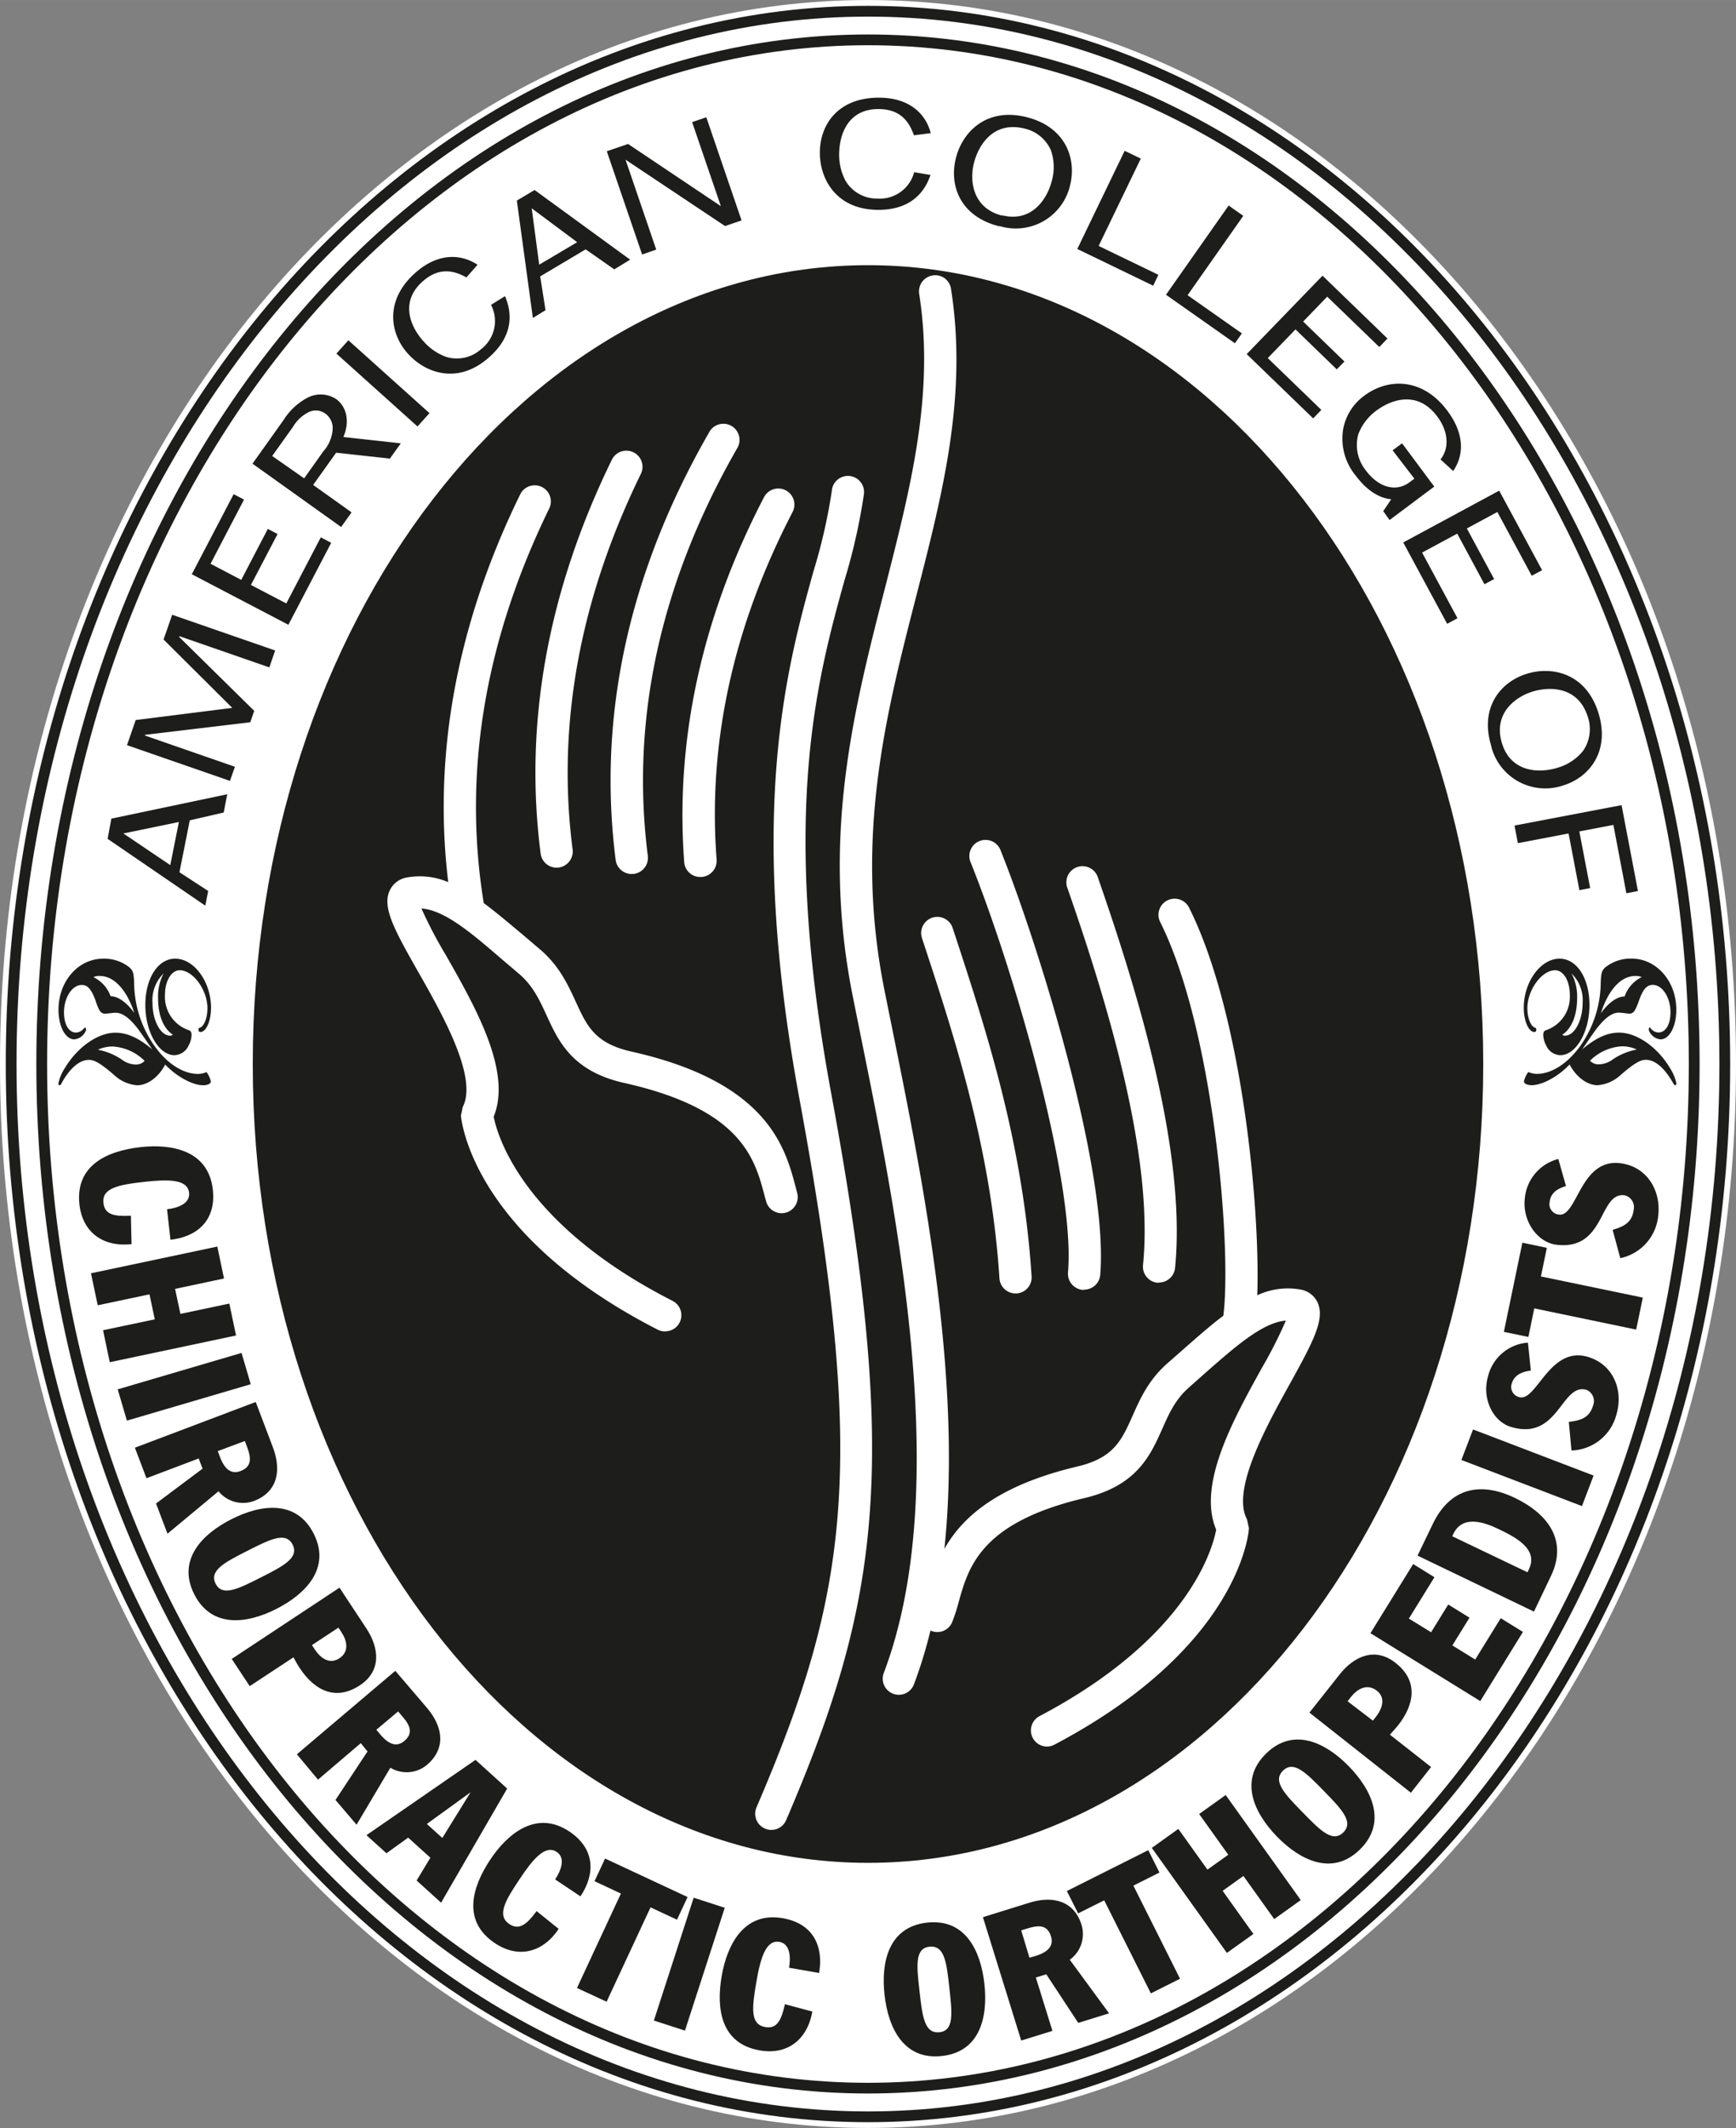
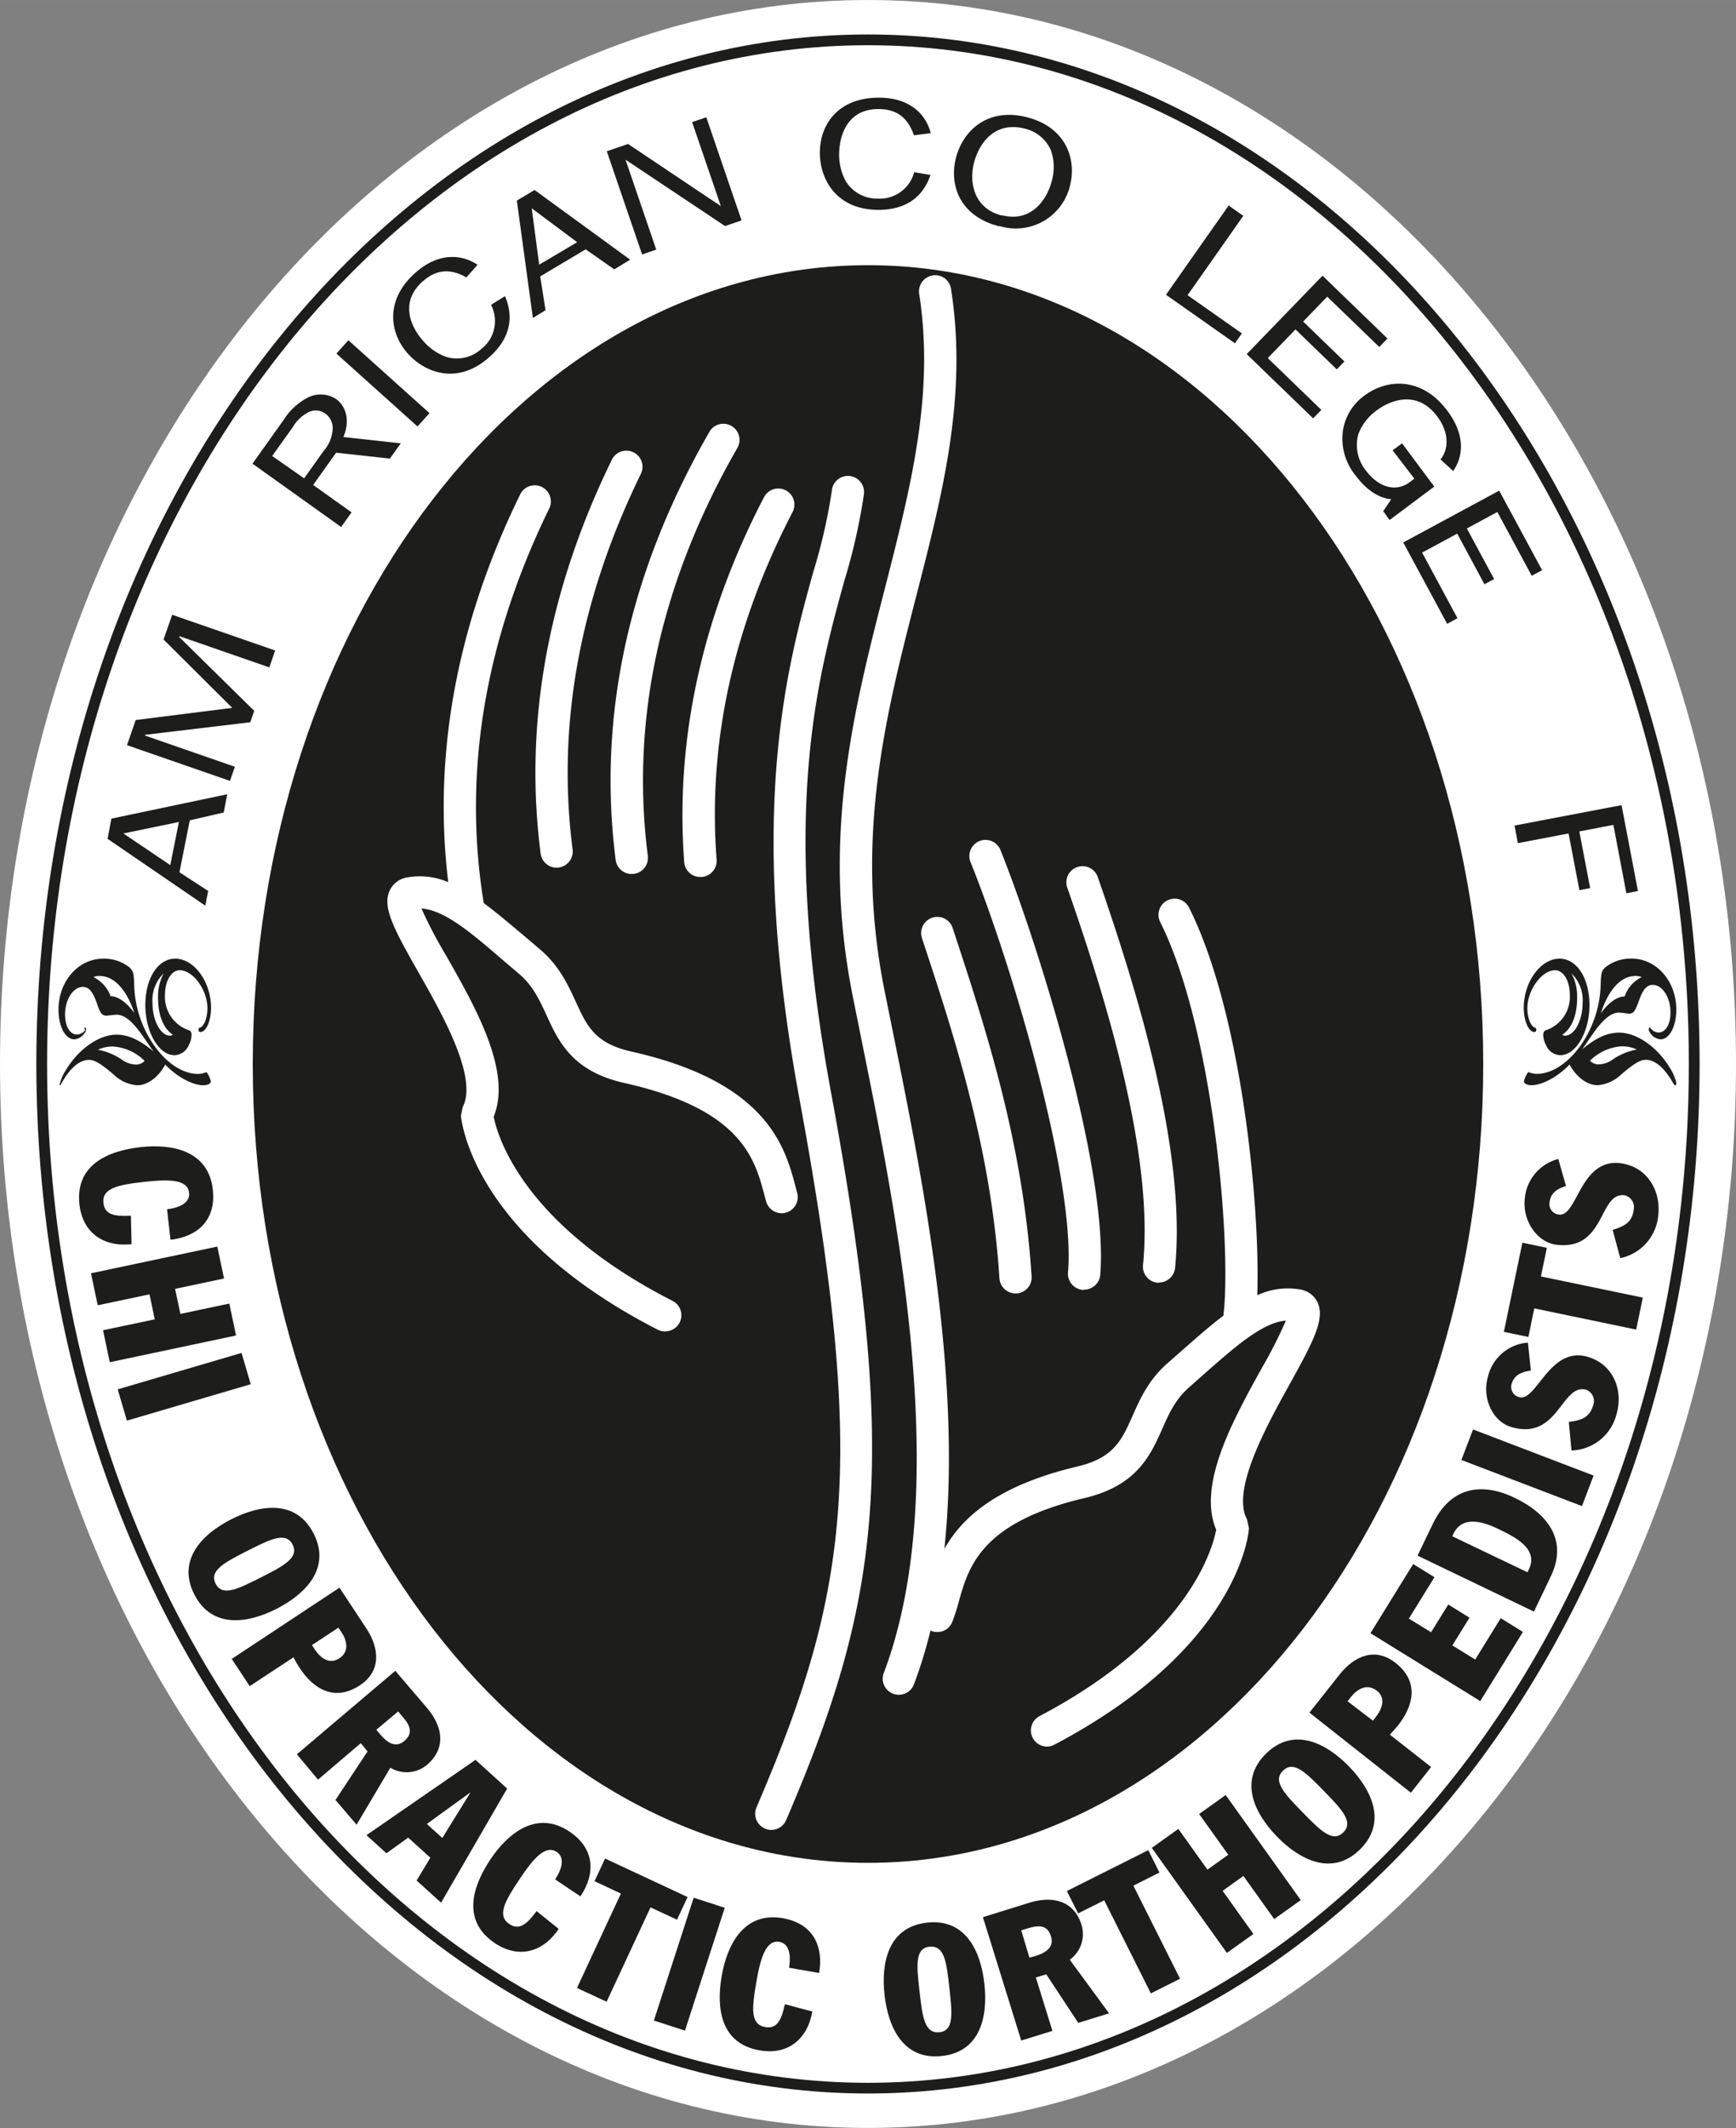
<svg xmlns="http://www.w3.org/2000/svg" id="Ebene_1" data-name="Ebene 1" width="96.75mm" height="118.54mm" viewBox="0 0 274.25 336.01">
  <rect x="0" y="0" width="274.25" height="336.01" fill="#808080" stroke="none" />
  <defs>
    <clipPath id="clip-path">
      <rect width="274.25" height="336.01" fill="none" />
    </clipPath>
  </defs>
  <g>
    <g clip-path="url(#clip-path)">
      <path d="M0,168C0,75.22,61.39,0,137.12,0S274.25,75.22,274.25,168,212.86,336,137.12,336,0,260.79,0,168" fill="#fff" />
-       <path d="M137.13,335.09C62,335.09.91,260.13.91,168S62,.92,137.13.92s136.2,75,136.2,167.08S212.23,335.09,137.13,335.09Zm0-332.47C63,2.62,2.61,76.81,2.61,168S63,333.39,137.13,333.39,271.63,259.2,271.63,168,211.29,2.62,137.13,2.62Z" fill="#1d1d1b" />
      <path d="M137.12,330.56C64.68,330.56,5.74,257.64,5.74,168S64.68,5.44,137.12,5.44,268.5,78.37,268.5,168,209.57,330.56,137.12,330.56Zm0-323.42C65.61,7.14,7.44,79.3,7.44,168S65.61,328.87,137.12,328.87,266.8,256.7,266.8,168,208.63,7.14,137.12,7.14Z" fill="#1d1d1b" />
      <path d="M39.93,168c0-69.66,43.51-126.13,97.2-126.13S234.32,98.34,234.32,168,190.8,294.14,137.13,294.14,39.93,237.67,39.93,168" fill="#1d1d1b" />
      <path d="M139.74,315c.58,5.18,3,10.32,9.07,9.64s7.28-6.23,6.7-11.42-3-10.32-9.07-9.64-7.28,6.24-6.7,11.42m5.52-.62c-.45-4-.76-6.78,1.61-7s2.67,2.52,3.11,6.51.77,6.77-1.59,7-2.68-2.52-3.13-6.5" fill="#1d1d1b" />
      <path d="M161.33,322.2l4.93-1.53-2.62-8.43,1.65-.5,5.05,7.67,4.87-1.51L169,309.44a5,5,0,0,0,1.86-5.5c-1.18-3.83-4.56-4.64-8.25-3.5l-7.33,2.28Zm0-17.4.82-.25c1.65-.51,3.25-.83,3.88,1.19.48,1.56-.54,2.51-2.4,3.09l-1,.29Z" fill="#1d1d1b" />
    </g>
    <polygon points="168.54 298.59 181.4 292.14 183.17 295.67 179.05 297.74 186.42 312.44 181.81 314.75 174.44 300.06 170.32 302.12 168.54 298.59" fill="#1d1d1b" />
    <g clip-path="url(#clip-path)">
      <path d="M26.39,190.94c1.36-.15,3.69-.76,3.48-2.61-.24-2.17-3.32-2.13-7.07-1.72-4.16.47-6.73,1-6.46,3.35.21,1.87,1.79,2.13,4.34,2l.1,4.49c-4.44.49-7.73-1.82-8.23-6.26-.69-6.2,4.39-8.47,9.65-9.06,4.87-.55,10.72.47,11.42,6.7.55,4.9-2.51,7.46-6.69,7.93Z" fill="#1d1d1b" />
    </g>
    <polygon points="34.33 196.83 35.39 201.87 27.66 203.51 28.5 207.46 36.23 205.83 37.29 210.87 17.34 215.09 16.28 210.04 24.45 208.32 23.62 204.37 15.44 206.1 14.37 201.05 34.33 196.83" fill="#1d1d1b" />
    <rect x="18.91" y="216.39" width="20.39" height="5.15" transform="translate(-60.57 17.1) rotate(-16.38)" fill="#1d1d1b" />
    <g clip-path="url(#clip-path)">
-       <path d="M21.31,228.59l1.83,4.82,8.25-3.12L32,231.9l-7.35,5.5,1.81,4.77,8.06-6.7a5,5,0,0,0,5.6,1.53c3.75-1.42,4.35-4.83,3-8.45l-2.72-7.18Zm17.37-1.06.3.8c.61,1.61,1,3.2-1,3.95-1.52.57-2.53-.39-3.22-2.21l-.36-.94Z" fill="#1d1d1b" />
      <path d="M36.56,239.88c-4.65,2.35-8.62,6.44-5.87,11.86s8.38,4.65,13,2.29,8.61-6.44,5.87-11.86-8.39-4.64-13-2.29m2.51,5c3.58-1.82,6.08-3.08,7.15-1s-1.43,3.39-5,5.19-6.08,3.09-7.15,1,1.43-3.38,5-5.19" fill="#1d1d1b" />
      <path d="M36.61,261.94l2.84,4.3,6.91-4.55c.32.58.63,1.16,1,1.71,2.26,3.42,5.58,5.29,9.5,2.7,3.35-2.21,3.13-5.77,1-9l-4.23-6.41ZM53.46,257l.51.77c.82,1.24,1.26,3-.34,4.06s-3-.06-3.85-1.31l-.5-.76Z" fill="#1d1d1b" />
      <path d="M59.45,273.13l.65.76c1.26,1.49,2.53,2.06,3.78,1,1.61-1.37.69-2.72-.43-4l-.55-.66Zm3-9.31,5,5.85c2.5,2.95,3.08,6.37,0,9a5,5,0,0,1-5.78.45l-5.34,9L53,284.21l5.06-7.66L57,275.24,50.24,281,46.9,277Z" fill="#1d1d1b" />
    </g>
    <path d="M67.43,288l2.45,2.21L74.34,283l0,0Zm7.69-10.12,5,4.53L69.68,300.43l-3.86-3.5,2.17-3.6-3.51-3.17-3.43,2.47-3.16-2.86Z" fill="#1d1d1b" />
    <g clip-path="url(#clip-path)">
      <path d="M87.7,296.76c.76-1.15,1.8-3.31.25-4.34-1.81-1.22-3.78,1.16-5.87,4.3-2.33,3.47-3.61,5.75-1.61,7.09,1.57,1.05,2.79,0,4.3-2.05l3.49,2.81c-2.48,3.72-6.37,4.74-10.08,2.25-5.19-3.47-3.65-8.81-.71-13.22,2.72-4.07,7.28-7.88,12.49-4.4,4.09,2.75,4.08,6.73,1.74,10.23Z" fill="#1d1d1b" />
    </g>
    <polygon points="95.59 293.46 108.62 299.54 106.95 303.12 102.77 301.17 95.83 316.07 91.15 313.9 98.09 298.99 93.92 297.04 95.59 293.46" fill="#1d1d1b" />
    <rect x="98.7" y="307.54" width="20.39" height="5.16" transform="translate(-219.69 318.1) rotate(-72.04)" fill="#1d1d1b" />
    <g clip-path="url(#clip-path)">
      <path d="M124.65,310.7c.24-1.36.31-3.76-1.52-4.08-2.15-.37-3,2.6-3.64,6.32-.71,4.11-1,6.72,1.41,7.13,1.86.33,2.55-1.12,3.1-3.61l4.33,1.16c-.77,4.4-3.91,6.91-8.31,6.13-6.15-1.06-6.91-6.58-6-11.8.85-4.82,3.47-10.15,9.64-9.07,4.86.85,6.46,4.49,5.74,8.65Z" fill="#1d1d1b" />
    </g>
    <polygon points="181.96 291.78 186.15 288.78 190.75 295.21 194.04 292.86 189.44 286.43 193.63 283.43 205.49 300.02 201.3 303.02 196.43 296.21 193.15 298.56 198.01 305.37 193.82 308.36 181.96 291.78" fill="#1d1d1b" />
    <g clip-path="url(#clip-path)">
      <path d="M201.74,290c3.64,3.73,8.73,6.29,13.08,2.05s1.93-9.39-1.71-13.13-8.73-6.29-13.08-2.05-1.93,9.39,1.71,13.13m4-3.88c-2.8-2.87-4.75-4.89-3.05-6.54s3.66.35,6.46,3.22,4.75,4.89,3.05,6.55-3.66-.36-6.46-3.23" fill="#1d1d1b" />
      <path d="M222.89,283.07l3.19-4.06-6.51-5.11c.46-.48.9-1,1.31-1.49,2.54-3.22,3.26-7-.44-9.86-3.15-2.48-6.46-1.14-8.83,1.87l-4.75,6Zm-10-14.44.56-.72c.92-1.16,2.46-2.14,4-1s.89,2.89,0,4.06l-.56.72Z" fill="#1d1d1b" />
    </g>
    <polygon points="216.5 257.88 223.25 246.96 226.61 249.04 222.57 255.57 226.08 257.73 228.79 253.35 232.15 255.43 229.44 259.81 233.05 262.04 237.08 255.51 240.59 257.68 233.85 268.6 216.5 257.88" fill="#1d1d1b" />
    <g clip-path="url(#clip-path)">
      <path d="M242.33,254.47l2.68-5.61c2.7-5.63-.48-9.85-5.73-12.36-5.4-2.59-10.19-1.58-12.93,4.13l-2.41,5Zm-12.91-11.9.19-.39c1.47-3.07,5-1.77,7.09-.76,2.43,1.17,6.41,3.07,4.85,6.33l-.24.51Z" fill="#1d1d1b" />
    </g>
    <rect x="238.73" y="221.56" width="5.16" height="20.39" transform="translate(-61.33 374.41) rotate(-69.08)" fill="#1d1d1b" />
    <g clip-path="url(#clip-path)">
      <path d="M247.84,224.51c1.86-.21,3.24-.64,3.81-2.52a1.93,1.93,0,0,0-1-2.53c-4-1.2-4.4,8.12-11.94,5.85-2.93-.88-4.65-4.6-3.63-8a7,7,0,0,1,6.3-5.31l.46,4.41c-1.31.18-2.55.61-3,2a1.66,1.66,0,0,0,1.14,2.19c2.76.84,4.79-8.18,10.91-6.34,4,1.21,5.61,5.28,4.46,9.12a7.57,7.57,0,0,1-7.09,5.65Z" fill="#1d1d1b" />
    </g>
    <polygon points="237.58 210.3 240.5 196.22 244.37 197.03 243.43 201.55 259.53 204.89 258.48 209.94 242.38 206.59 241.45 211.1 237.58 210.3" fill="#1d1d1b" />
    <g clip-path="url(#clip-path)">
      <path d="M254.76,194.19c1.8-.53,3.09-1.19,3.32-3.15a1.92,1.92,0,0,0-1.44-2.31c-4.13-.5-2.94,8.76-10.76,7.81-3-.36-5.38-3.73-5-7.23a7.07,7.07,0,0,1,5.3-6.31l1.21,4.27c-1.25.39-2.4,1-2.58,2.51a1.66,1.66,0,0,0,1.5,2c2.87.35,3.32-8.89,9.66-8.11,4.15.5,6.44,4.23,6,8.22a7.58,7.58,0,0,1-6,6.77Z" fill="#1d1d1b" />
      <path d="M165.42,275.78a2.55,2.55,0,0,1-1.19-4.81c23.51-12.39,27.34-26.42,27.9-29.44-3-7.07,2.65-17.28,7.22-25.54a71.42,71.42,0,0,0,3.79-7.47c-3.65.28-8,4.12-12.61,8.16L187.92,219c-2.23,1.92-3.25,4.21-4.32,6.64-1.87,4.18-4,8.93-12.22,10.89C155,240.37,153,247.36,151.44,253a29,29,0,0,1-1,3.09,2.54,2.54,0,1,1-4.73-1.86c.29-.77.54-1.66.8-2.6,1.73-6.17,4.34-15.49,23.68-20.07,5.79-1.37,7-4.15,8.73-8,1.2-2.71,2.56-5.78,5.67-8.44l2.56-2.25c2.06-1.81,4.09-3.6,6.11-5.12,1.35-10.58-1.47-45.25-10-62.21a2.55,2.55,0,0,1,4.55-2.3c8.38,16.64,11.3,47.41,10.81,61.28a11.36,11.36,0,0,1,6.8-.91,3.66,3.66,0,0,1,2.71,2c1.21,2.6-.54,6-4.32,12.82s-9.31,16.83-6.81,21.48l.3,1.37c0,.76-1.57,18.83-30.69,34.18A2.53,2.53,0,0,1,165.42,275.78Zm-60.35-65.55a2.52,2.52,0,0,1-1.15-.27c-29.31-15-31-33-31.11-33.79l.29-1.38c2.44-4.68-3.28-14.74-7.07-21.4s-5.66-10.14-4.48-12.75a3.66,3.66,0,0,1,2.69-2.08,11.37,11.37,0,0,1,6.57.73C68.37,119.05,72.19,98.44,82.21,78a2.55,2.55,0,0,1,4.58,2.24c-10.22,20.89-13.71,41.86-10.37,62.35,2,1.49,4.08,3.25,6.17,5l2.6,2.21c3.14,2.63,4.53,5.68,5.77,8.37,1.75,3.82,3,6.58,8.83,7.88,21.51,4.82,24.26,15.17,25.9,21.36l.24.93a2.54,2.54,0,1,1-4.9,1.36l-.27-1c-1.52-5.71-3.59-13.55-22.08-17.69-8.28-1.84-10.44-6.56-12.35-10.73-1.11-2.41-2.16-4.69-4.41-6.58l-2.65-2.25c-4.64-4-9-7.76-12.69-8a68.9,68.9,0,0,0,3.88,7.4c4.67,8.21,10.44,18.35,7.53,25.47.59,3,4.56,17,28.25,29.08a2.54,2.54,0,0,1-1.17,4.81Zm55.36-6a2.55,2.55,0,0,1-2.54-2.38c-1.34-20.64-7.13-38.22-12.24-53.73a2.55,2.55,0,0,1,4.85-1.59c5.2,15.8,11.09,33.7,12.47,55a2.53,2.53,0,0,1-2.37,2.7Zm10.84-.56h-.22a2.56,2.56,0,0,1-2.33-2.76c1.2-14-8.32-47.12-15.35-64.68a2.55,2.55,0,1,1,4.73-1.89c6.15,15.37,17.08,50.8,15.71,67A2.55,2.55,0,0,1,171.27,203.63Zm11.84-1.13h-.26a2.55,2.55,0,0,1-2.28-2.79c1.77-17.62-6-42.51-12-59.7a2.55,2.55,0,0,1,4.81-1.68c6.15,17.65,14.11,43.26,12.25,61.88A2.55,2.55,0,0,1,183.11,202.5Zm-72.49-64.07a2.53,2.53,0,0,1-2.53-2.35c-1.45-19.37,2.8-38.76,12.61-57.62a2.54,2.54,0,1,1,4.51,2.35c-9.36,18-13.42,36.48-12,54.89a2.56,2.56,0,0,1-2.35,2.73ZM99.78,138a2.54,2.54,0,0,1-2.52-2.23C94.37,113.08,99.32,90.38,112,68.31a2.55,2.55,0,1,1,4.42,2.53c-12.09,21.1-16.83,42.72-14.08,64.29a2.55,2.55,0,0,1-2.2,2.85Zm-11.85-1a2.54,2.54,0,0,1-2.52-2.22c-2.66-20.57,1.13-41.51,11.28-62.25a2.55,2.55,0,0,1,4.58,2.24c-9.71,19.83-13.34,39.8-10.81,59.35a2.56,2.56,0,0,1-2.2,2.86Z" fill="#fff" />
    </g>
    <path d="M35.9,125.41l-18.31,3.85L17,132.45,32.43,143l.46-2.32-4.54-2.95,1.63-8.2,5.36-1.24Zm-7.64,4.38L26.9,136.6l-7.41-5Z" fill="#1d1d1b" />
    <polygon points="37.11 121.07 36.33 123.3 20.06 117.66 21.44 113.69 36.69 111.77 25.84 100.98 27.2 97.07 43.47 102.71 42.55 105.38 28.34 100.45 28.3 100.57 40.16 112.24 39.54 114.04 22.94 116.02 22.9 116.14 37.11 121.07" fill="#1d1d1b" />
-     <polygon points="52.32 85.71 45.56 98.65 30.3 90.67 36.91 78.03 38.55 78.88 33.26 89.02 38.11 91.56 42.31 83.51 43.85 84.32 39.64 92.36 45.23 95.28 50.68 84.84 52.32 85.71" fill="#1d1d1b" />
    <g clip-path="url(#clip-path)">
      <path d="M63.32,70l-9.08-1c1.08-2.46.5-4.81-1.15-6a4.5,4.5,0,0,0-4.46-.23,10,10,0,0,0-3.84,3.56l-4.9,6.88,14,10,1.65-2.31-6.07-4.33,3.63-5.09,8.49.93ZM48.05,75.53,43,72l3.27-4.58a6,6,0,0,1,2.26-2.22,2.57,2.57,0,0,1,2.86.1,2.84,2.84,0,0,1,1.17,2.25,5.75,5.75,0,0,1-1.48,3.71Z" fill="#1d1d1b" />
    </g>
    <rect x="59.08" y="51.92" width="2.83" height="17.22" transform="translate(-24.96 65.09) rotate(-48.07)" fill="#1d1d1b" />
    <g clip-path="url(#clip-path)">
      <path d="M79.78,46.76c1.35,3.16,1,6.6-2.6,9.73-4.9,4.29-10.06,2.43-12.85-.77S60.77,47.29,65.7,43c3.42-3,7-3,9.74-1.2l-1.76,2c-2-1.13-4.34-1.62-6.86.59-3.69,3.22-2,7.15,0,9.4a8.75,8.75,0,0,0,3.61,2.54A5.72,5.72,0,0,0,76,55.13a5.58,5.58,0,0,0,1.57-7Z" fill="#1d1d1b" />
    </g>
    <path d="M99.55,41l-15.1-11-2.8,1.67,2.53,18.53,2-1.22-.84-5.34,7.18-4.27,4.52,3.16Zm-8.37-2.76-6,3.55L84,32.89Z" fill="#1d1d1b" />
    <polygon points="114.54 35.69 98.82 25.21 103.67 39.41 101.44 40.18 95.86 23.88 99.22 22.73 113.88 32.55 109.34 19.28 111.58 18.51 117.15 34.8 114.54 35.69" fill="#1d1d1b" />
    <g clip-path="url(#clip-path)">
      <path d="M147,27.62c-1.1,3.25-3.66,5.58-8.43,5.51-6.51-.09-9.11-4.92-9.05-9.16.06-4.44,3-8.64,9.52-8.55,4.53.06,7.17,2.43,8,5.6l-2.66.34c-.77-2.19-2.15-4.1-5.51-4.14-4.89-.07-6.26,4-6.3,7a8.73,8.73,0,0,0,1,4.31,5.73,5.73,0,0,0,5,2.82,5.62,5.62,0,0,0,5.85-4.16Z" fill="#1d1d1b" />
      <path d="M157.9,35.69a8.8,8.8,0,0,0,11.17-6.52c1-4.12-.72-9.12-6.87-10.67C155.88,16.91,152.05,20.78,151,25s.6,9.16,6.89,10.74m.42-1.7c-4.62-1.16-5.18-5.42-4.45-8.3s3.1-6.67,8-5.44A6,6,0,0,1,166,23.68a8,8,0,0,1,.16,4.88c-.73,2.87-3.16,6.61-7.85,5.43" fill="#1d1d1b" />
    </g>
-     <polygon points="182.18 45.11 170.19 39.31 177.67 23.81 180.22 25.04 173.56 38.83 183 43.39 182.18 45.11" fill="#1d1d1b" />
    <polygon points="195.09 54.2 184.2 46.54 194.1 32.45 196.41 34.08 187.61 46.61 196.19 52.64 195.09 54.2" fill="#1d1d1b" />
    <polygon points="207.45 66.06 196.95 55.91 208.93 43.53 219.19 53.45 217.9 54.79 209.67 46.84 205.87 50.77 212.39 57.08 211.18 58.32 204.66 52.01 200.28 56.54 208.74 64.72 207.45 66.06" fill="#1d1d1b" />
    <g clip-path="url(#clip-path)">
      <path d="M219.52,82.11l-1-1.4,1.26-1.88c-2.12-.19-4.07-1.68-5.55-3.66a9.2,9.2,0,0,1-2.07-7.23,8.4,8.4,0,0,1,3.42-5.5c3.62-2.69,9.09-2.92,13.08,2.43,2.58,3.46,2.75,6.81.91,9.5l-2-1.83c1.39-1.74,1.28-4.37-.49-6.74-3-4.09-7.07-2.86-9.6-1a8.24,8.24,0,0,0-2.9,3.77,6.42,6.42,0,0,0,1.17,5.68c2.08,2.8,4.83,3.46,6.92,1.9l.77-.57L220,71.1,221.5,70l5.08,6.83Z" fill="#1d1d1b" />
    </g>
    <polygon points="228.62 98.5 221.68 85.65 236.84 77.47 243.62 90.03 241.98 90.91 236.55 80.84 231.73 83.44 236.04 91.43 234.51 92.25 230.21 84.26 224.66 87.25 230.25 97.61 228.62 98.5" fill="#1d1d1b" />
    <g clip-path="url(#clip-path)">
-       <path d="M235.59,117.87A8.8,8.8,0,0,0,247,124c4.05-1.25,7.4-5.36,5.52-11.42-1.93-6.22-7.23-7.46-11.33-6.19s-7.51,5.29-5.58,11.48m1.67-.52c-1.41-4.55,1.93-7.24,4.77-8.13s7.3-.82,8.8,4a6.06,6.06,0,0,1-.76,5.34,8,8,0,0,1-4.09,2.68c-2.83.87-7.28.75-8.72-3.87" fill="#1d1d1b" />
-     </g>
+       </g>
    <polygon points="239.26 130.35 256.17 127.13 258.76 140.69 256.93 141.04 254.88 130.25 249.5 131.28 251.21 140.22 249.51 140.55 247.8 131.6 239.79 133.13 239.26 130.35" fill="#1d1d1b" />
    <g clip-path="url(#clip-path)">
      <path d="M121.85,288.94a2.49,2.49,0,0,1-1-.21,2.55,2.55,0,0,1-1.34-3.35c14.63-34.06,17.48-53.93,6.78-111.89-8.33-45.13-2-68.05,2.2-83.22a87.11,87.11,0,0,0,2.92-12.77,2.55,2.55,0,1,1,5.06.6,93.2,93.2,0,0,1-3.06,13.53c-4.32,15.6-10.23,37-2.11,80.94,10.86,58.81,7.75,80.25-7.11,114.83A2.54,2.54,0,0,1,121.85,288.94ZM142,267.6a2.54,2.54,0,0,1-2.38-3.45c10.9-28.76,2.18-71.85-3.6-100.36l-1.35-6.72c-4.94-25,.2-45,5.16-64.31,4-15.7,7.86-30.53,5.38-46.36a2.55,2.55,0,0,1,2.13-2.91,2.51,2.51,0,0,1,2.9,2.12c2.64,16.87-1.3,32.2-5.47,48.42-4.83,18.77-9.81,38.18-5.1,62.05l1.35,6.69c5.89,29.09,14.78,73,3.36,103.19A2.54,2.54,0,0,1,142,267.6Z" fill="#fff" />
      <path d="M248.27,153.71a5.89,5.89,0,0,1,1.75,4.64c0,2.8-1.28,5.18-2.78,5.18a.65.65,0,0,1-.43-.15c1.5-1,2.34-3.08,2.34-5.81a7.77,7.77,0,0,0-.88-3.86m11.07.58a5.36,5.36,0,0,0-2.69,3.05c-1.2,0-2.56,1-3.75,2.65,1.21-3.75,3.18-5.89,5.47-5.89a2.24,2.24,0,0,1,1,.19M248,157.1a5.56,5.56,0,0,1-3.66,5.53c-.42.12-.54.32-.54.86a3.72,3.72,0,0,0,.45,1.56,2.52,2.52,0,0,0,2.25,1.56c2.46,0,4.6-3.66,4.6-7.91s-2-7.33-4.72-7.33c-3,0-5.66,3.66-5.66,7.76,0,2.06.77,3.82,1.67,3.82.2,0,.31-.12.31-.36s-.07-.27-.26-.34c-.66-.28-1.15-1.61-1.15-3.05,0-2.88,2.27-6,4.38-6,1.32,0,2.33,1.67,2.33,3.89m12.76,5.26c-.07-.08-.12-.11-.16-.11s-.13.15-.13.27a.88.88,0,0,0,.15.47,2.19,2.19,0,0,0,1.71,1.13c1.42,0,2.49-2.07,2.49-4.68,0-4.48-3.1-8.07-7.07-8.07a6.41,6.41,0,0,0-4.18,1.41c-.54.54-.62.85-.69,2.34a17.64,17.64,0,0,1-3.28,10.12c-2.05,2.77-4.51,4.33-6.83,4.33a3.51,3.51,0,0,1-1.28-.27c-.09,0-.13.07-.25.27a4,4,0,0,0-.49,1.17c0,.51.85.62,1.21.62,1.67,0,4.2-1.36,6-3.27,1.06,2,2.79,3.27,4.42,3.27a6,6,0,0,0,3.62-1.59c2.29-2,3.24-2.42,4-2.42,1.46,0,2.94,1.25,4.33,3.7.16.27.2.31.31.31s.19-.11.19-.31a7.33,7.33,0,0,0-1-2.38c-2-3.35-5.25-5.61-8.06-5.61-1.84,0-3.66.82-5.83,2.65.58-.81,1.14-1.68,1.72-2.49,1.51-2.18,2.85-3.32,4.07-3.32.38,0,1.48.16,1.64.16.67,0,.94-.35,1.53-2,.65-1.84,1.25-2.54,2.2-2.54,1.53,0,2.8,2,2.8,4.33,0,1.91-.76,3.19-1.91,3.19a1.66,1.66,0,0,1-1.25-.7m-9.55,5.15a7.81,7.81,0,0,1,5-2.27,5.38,5.38,0,0,1,2.38.51,10.08,10.08,0,0,0-3.73,1.52,3.89,3.89,0,0,1-2.24.82,1.86,1.86,0,0,1-1.42-.58" fill="#1d1d1b" />
-       <path d="M25.84,153.71a5.89,5.89,0,0,0-1.75,4.64c0,2.8,1.28,5.18,2.78,5.18a.58.58,0,0,0,.43-.16c-1.5-1-2.33-3.07-2.33-5.8a7.87,7.87,0,0,1,.87-3.86m-11.06.59a5.34,5.34,0,0,1,2.69,3c1.18,0,2.56,1,3.75,2.64C20,156.24,18,154.1,15.74,154.1a2,2,0,0,0-1,.2m8.1,13.2a7.83,7.83,0,0,0-5-2.26,5.56,5.56,0,0,0-2.38.51,10,10,0,0,1,3.73,1.52,3.91,3.91,0,0,0,2.25.82,1.83,1.83,0,0,0,1.41-.59m3.21-10.4a5.57,5.57,0,0,0,3.66,5.53c.43.12.54.32.54.86a3.58,3.58,0,0,1-.45,1.56,2.53,2.53,0,0,1-2.25,1.56c-2.47,0-4.6-3.66-4.6-7.91s2-7.33,4.72-7.33c3,0,5.66,3.67,5.66,7.76,0,2.06-.77,3.82-1.67,3.82-.2,0-.31-.12-.31-.36s.07-.27.27-.34c.65-.28,1.14-1.6,1.14-3.05,0-2.88-2.26-6-4.38-6-1.32,0-2.33,1.68-2.33,3.9m-12.75,5.26c.06-.07.11-.11.15-.11s.14.15.14.27a.94.94,0,0,1-.16.47,2.18,2.18,0,0,1-1.7,1.12c-1.42,0-2.5-2.06-2.5-4.67,0-4.48,3.1-8.07,7.08-8.07a6.4,6.4,0,0,1,4.17,1.41c.54.54.63.85.7,2.33a17.5,17.5,0,0,0,3.28,10.13c2,2.77,4.51,4.33,6.82,4.33a3.51,3.51,0,0,0,1.28-.27c.09,0,.14.08.25.27a4,4,0,0,1,.49,1.17c0,.51-.85.62-1.21.62-1.66,0-4.2-1.36-6-3.27-1.06,2-2.78,3.27-4.43,3.27a6,6,0,0,1-3.61-1.59c-2.29-2-3.23-2.42-4-2.42-1.46,0-3,1.25-4.34,3.7-.15.27-.2.31-.32.31s-.17-.11-.17-.31a7,7,0,0,1,1-2.38c2-3.35,5.25-5.61,8-5.61,1.85,0,3.67.82,5.85,2.65-.59-.81-1.15-1.67-1.74-2.49-1.5-2.18-2.84-3.31-4.06-3.31-.38,0-1.48.15-1.63.15-.68,0-1-.35-1.53-2-.66-1.84-1.26-2.54-2.2-2.54-1.53,0-2.81,2-2.81,4.33,0,1.91.76,3.19,1.91,3.19a1.68,1.68,0,0,0,1.26-.7" fill="#1d1d1b" />
+       <path d="M25.84,153.71a5.89,5.89,0,0,0-1.75,4.64c0,2.8,1.28,5.18,2.78,5.18a.58.58,0,0,0,.43-.16c-1.5-1-2.33-3.07-2.33-5.8a7.87,7.87,0,0,1,.87-3.86m-11.06.59a5.34,5.34,0,0,1,2.69,3c1.18,0,2.56,1,3.75,2.64C20,156.24,18,154.1,15.74,154.1a2,2,0,0,0-1,.2m8.1,13.2a7.83,7.83,0,0,0-5-2.26,5.56,5.56,0,0,0-2.38.51,10,10,0,0,1,3.73,1.52,3.91,3.91,0,0,0,2.25.82,1.83,1.83,0,0,0,1.41-.59m3.21-10.4a5.57,5.57,0,0,0,3.66,5.53c.43.12.54.32.54.86a3.58,3.58,0,0,1-.45,1.56,2.53,2.53,0,0,1-2.25,1.56c-2.47,0-4.6-3.66-4.6-7.91s2-7.33,4.72-7.33c3,0,5.66,3.67,5.66,7.76,0,2.06-.77,3.82-1.67,3.82-.2,0-.31-.12-.31-.36s.07-.27.27-.34c.65-.28,1.14-1.6,1.14-3.05,0-2.88-2.26-6-4.38-6-1.32,0-2.33,1.68-2.33,3.9m-12.75,5.26c.06-.07.11-.11.15-.11s.14.15.14.27a.94.94,0,0,1-.16.47,2.18,2.18,0,0,1-1.7,1.12c-1.42,0-2.5-2.06-2.5-4.67,0-4.48,3.1-8.07,7.08-8.07a6.4,6.4,0,0,1,4.17,1.41c.54.54.63.85.7,2.33a17.5,17.5,0,0,0,3.28,10.13c2,2.77,4.51,4.33,6.82,4.33a3.51,3.51,0,0,0,1.28-.27c.09,0,.14.08.25.27a4,4,0,0,1,.49,1.17c0,.51-.85.62-1.21.62-1.66,0-4.2-1.36-6-3.27-1.06,2-2.78,3.27-4.43,3.27a6,6,0,0,1-3.61-1.59c-2.29-2-3.23-2.42-4-2.42-1.46,0-3,1.25-4.34,3.7-.15.27-.2.31-.32.31a7,7,0,0,1,1-2.38c2-3.35,5.25-5.61,8-5.61,1.85,0,3.67.82,5.85,2.65-.59-.81-1.15-1.67-1.74-2.49-1.5-2.18-2.84-3.31-4.06-3.31-.38,0-1.48.15-1.63.15-.68,0-1-.35-1.53-2-.66-1.84-1.26-2.54-2.2-2.54-1.53,0-2.81,2-2.81,4.33,0,1.91.76,3.19,1.91,3.19a1.68,1.68,0,0,0,1.26-.7" fill="#1d1d1b" />
    </g>
  </g>
</svg>